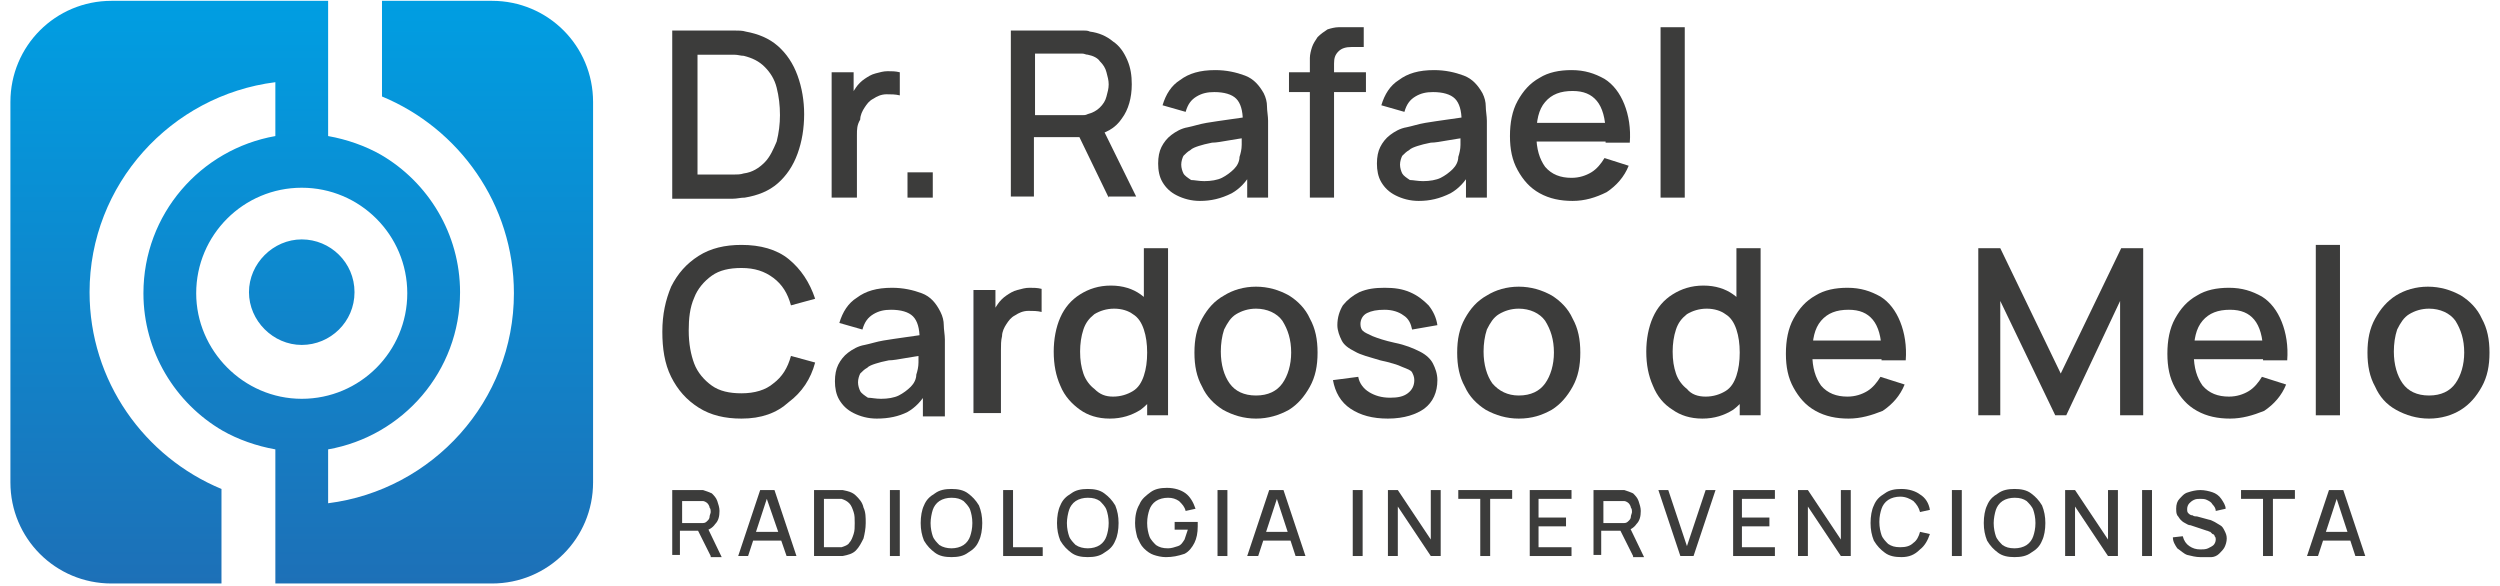
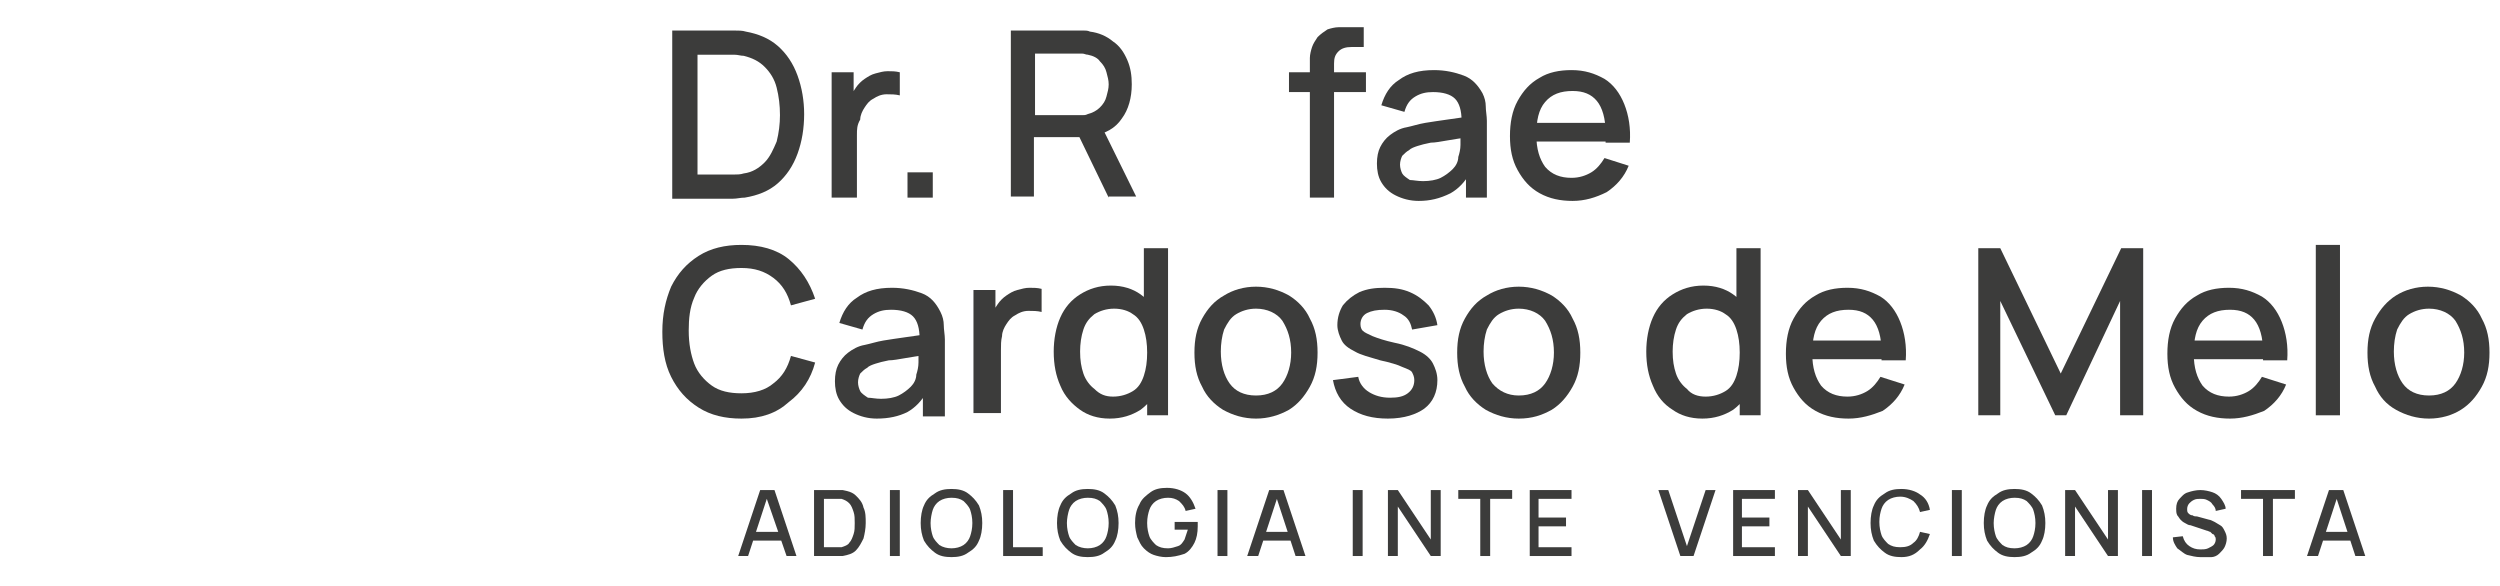
<svg xmlns="http://www.w3.org/2000/svg" width="226" height="53" viewBox="0 0 226 53" fill="none">
-   <path d="M32.048 26.412C32.048 29.095 29.861 31.182 27.277 31.182C24.693 31.182 22.507 28.996 22.507 26.412C22.507 23.828 24.693 21.642 27.277 21.642C29.861 21.642 32.048 23.729 32.048 26.412ZM44.471 0.075C49.539 0.075 53.614 4.15 53.614 9.219V43.605C53.614 48.674 49.539 52.748 44.471 52.748H24.892V40.624C23.203 40.326 21.513 39.729 20.122 38.934C15.848 36.45 12.966 31.779 12.966 26.511C12.966 19.356 18.134 13.492 24.892 12.3V7.43C15.451 8.622 8.096 16.672 8.096 26.412C8.096 34.462 13.066 41.319 20.022 44.202V52.748H10.084C5.015 52.748 0.941 48.674 0.941 43.605V9.219C0.941 4.15 5.015 0.075 10.084 0.075H29.663V12.3C31.352 12.598 33.041 13.194 34.433 13.989C38.706 16.474 41.589 21.145 41.589 26.412C41.589 33.568 36.421 39.431 29.663 40.624V45.494C39.104 44.301 46.458 36.251 46.458 26.511C46.458 18.461 41.489 11.604 34.532 8.722V0.075H44.471ZM27.277 36.052C32.545 36.052 36.818 31.779 36.818 26.511C36.818 21.244 32.545 16.971 27.277 16.971C22.01 16.971 17.736 21.244 17.736 26.511C17.736 31.679 22.01 36.052 27.277 36.052Z" fill="url(#paint0_linear_103_7495)" />
  <path d="M60.77 17.865V2.759H65.54C65.639 2.759 65.938 2.759 66.335 2.759C66.733 2.759 67.13 2.759 67.428 2.858C68.521 3.057 69.515 3.454 70.31 4.15C71.105 4.846 71.702 5.74 72.099 6.834C72.497 7.927 72.695 9.119 72.695 10.312C72.695 11.604 72.497 12.796 72.099 13.89C71.702 14.983 71.105 15.877 70.31 16.573C69.515 17.269 68.521 17.666 67.329 17.865C66.931 17.865 66.633 17.965 66.236 17.965C65.838 17.965 65.639 17.965 65.441 17.965H60.77V17.865ZM62.956 15.778H65.441C65.639 15.778 65.938 15.778 66.335 15.778C66.633 15.778 66.931 15.778 67.23 15.679C68.025 15.579 68.621 15.182 69.118 14.685C69.615 14.188 69.913 13.492 70.211 12.796C70.41 12.001 70.509 11.206 70.509 10.411C70.509 9.517 70.41 8.722 70.211 7.927C70.012 7.132 69.615 6.535 69.118 6.038C68.621 5.542 68.025 5.243 67.23 5.045C66.931 5.045 66.733 4.945 66.335 4.945C66.037 4.945 65.739 4.945 65.54 4.945H63.055V15.778H62.956Z" fill="#3C3C3B" />
  <path d="M75.18 17.865V6.535H77.168V9.318L76.87 8.921C76.969 8.523 77.168 8.225 77.367 7.927C77.565 7.629 77.864 7.33 78.162 7.132C78.46 6.933 78.758 6.734 79.156 6.635C79.553 6.535 79.851 6.436 80.249 6.436C80.646 6.436 80.944 6.436 81.342 6.535V8.622C80.944 8.523 80.547 8.523 80.149 8.523C79.652 8.523 79.255 8.722 78.957 8.921C78.559 9.119 78.36 9.418 78.162 9.716C77.963 10.014 77.764 10.411 77.764 10.809C77.466 11.306 77.466 11.703 77.466 12.2V17.865H75.18Z" fill="#3C3C3B" />
  <path d="M82.038 17.865V15.579H84.323V17.865H82.038Z" fill="#3C3C3B" />
  <path d="M91.38 17.865V2.759H97.442C97.541 2.759 97.74 2.759 97.939 2.759C98.138 2.759 98.337 2.759 98.535 2.858C99.33 2.958 100.026 3.256 100.622 3.753C101.219 4.15 101.616 4.746 101.914 5.442C102.212 6.138 102.312 6.834 102.312 7.629C102.312 8.821 102.014 9.914 101.417 10.71C100.821 11.604 99.927 12.101 98.635 12.3L97.74 12.399H93.467V17.766H91.38V17.865ZM93.566 10.411H97.343C97.442 10.411 97.641 10.411 97.84 10.411C98.038 10.411 98.138 10.411 98.337 10.312C98.734 10.213 99.132 10.014 99.43 9.716C99.728 9.417 99.927 9.119 100.026 8.722C100.125 8.324 100.225 8.026 100.225 7.629C100.225 7.231 100.125 6.933 100.026 6.535C99.927 6.138 99.728 5.84 99.43 5.542C99.231 5.243 98.833 5.045 98.337 4.945C98.138 4.945 98.038 4.846 97.84 4.846C97.641 4.846 97.541 4.846 97.343 4.846H93.566V10.411ZM100.225 17.865L97.243 11.703L99.43 11.107L102.709 17.766H100.225V17.865Z" fill="#3C3C3B" />
-   <path d="M108.474 18.163C107.679 18.163 106.983 17.964 106.387 17.666C105.79 17.368 105.393 16.971 105.095 16.474C104.796 15.977 104.697 15.38 104.697 14.784C104.697 14.188 104.796 13.691 104.995 13.293C105.194 12.896 105.492 12.498 105.89 12.2C106.287 11.902 106.784 11.604 107.38 11.505C107.877 11.405 108.474 11.206 109.07 11.107C109.666 11.008 110.362 10.908 111.058 10.809C111.753 10.709 112.449 10.61 113.145 10.511L112.35 10.908C112.35 10.014 112.151 9.318 111.753 8.921C111.356 8.523 110.66 8.324 109.766 8.324C109.169 8.324 108.672 8.424 108.175 8.722C107.679 9.02 107.38 9.417 107.182 10.113L105.095 9.517C105.393 8.523 105.89 7.728 106.685 7.231C107.48 6.635 108.474 6.337 109.865 6.337C110.859 6.337 111.753 6.535 112.548 6.833C113.343 7.132 113.84 7.728 114.238 8.424C114.437 8.821 114.536 9.219 114.536 9.616C114.536 10.014 114.635 10.511 114.635 10.908V17.865H112.747V15.281L113.145 15.579C112.648 16.474 112.051 17.07 111.356 17.468C110.362 17.964 109.467 18.163 108.474 18.163ZM108.871 16.374C109.467 16.374 110.064 16.275 110.461 16.076C110.859 15.877 111.256 15.579 111.554 15.281C111.853 14.983 112.051 14.585 112.051 14.188C112.151 13.89 112.25 13.492 112.25 13.095C112.25 12.697 112.25 12.3 112.25 12.101L112.946 12.399C112.25 12.498 111.654 12.598 111.058 12.697C110.461 12.796 109.964 12.896 109.567 12.896C109.07 12.995 108.672 13.095 108.374 13.194C108.076 13.293 107.778 13.393 107.579 13.591C107.38 13.691 107.182 13.89 106.983 14.088C106.883 14.287 106.784 14.585 106.784 14.883C106.784 15.182 106.883 15.48 106.983 15.679C107.082 15.877 107.38 16.076 107.679 16.275C107.977 16.275 108.374 16.374 108.871 16.374Z" fill="#3C3C3B" />
  <path d="M116.524 8.324V6.535H123.481V8.324H116.524ZM118.412 17.865V6.138C118.412 5.84 118.412 5.542 118.412 5.243C118.412 4.945 118.511 4.548 118.611 4.25C118.71 3.951 118.909 3.653 119.108 3.355C119.406 3.057 119.704 2.858 120.002 2.659C120.3 2.56 120.698 2.461 120.996 2.461C121.294 2.461 121.692 2.461 121.89 2.461H123.282V4.25H122.189C121.692 4.25 121.294 4.349 120.996 4.647C120.698 4.945 120.598 5.243 120.598 5.74V17.865H118.412Z" fill="#3C3C3B" />
  <path d="M128.251 18.163C127.456 18.163 126.76 17.964 126.164 17.666C125.568 17.368 125.17 16.971 124.872 16.474C124.574 15.977 124.474 15.38 124.474 14.784C124.474 14.188 124.574 13.691 124.773 13.293C124.971 12.896 125.269 12.498 125.667 12.2C126.064 11.902 126.561 11.604 127.158 11.505C127.655 11.405 128.251 11.206 128.847 11.107C129.444 11.008 130.139 10.908 130.835 10.809C131.531 10.709 132.226 10.61 132.922 10.511L132.127 10.908C132.127 10.014 131.928 9.318 131.531 8.921C131.133 8.523 130.437 8.324 129.543 8.324C128.947 8.324 128.45 8.424 127.953 8.722C127.456 9.02 127.158 9.417 126.959 10.113L124.872 9.517C125.17 8.523 125.667 7.728 126.462 7.231C127.257 6.635 128.251 6.337 129.642 6.337C130.636 6.337 131.531 6.535 132.326 6.833C133.121 7.132 133.618 7.728 134.015 8.424C134.214 8.821 134.313 9.219 134.313 9.616C134.313 10.014 134.413 10.511 134.413 10.908V17.865H132.524V15.281L132.922 15.579C132.425 16.474 131.829 17.07 131.133 17.468C130.139 17.964 129.245 18.163 128.251 18.163ZM128.648 16.374C129.245 16.374 129.841 16.275 130.239 16.076C130.636 15.877 131.034 15.579 131.332 15.281C131.63 14.983 131.829 14.585 131.829 14.188C131.928 13.89 132.027 13.492 132.027 13.095C132.027 12.697 132.027 12.3 132.027 12.101L132.723 12.399C132.028 12.498 131.431 12.598 130.835 12.697C130.239 12.796 129.742 12.896 129.344 12.896C128.847 12.995 128.45 13.095 128.152 13.194C127.853 13.293 127.555 13.393 127.356 13.591C127.158 13.691 126.959 13.89 126.76 14.088C126.661 14.287 126.561 14.585 126.561 14.883C126.561 15.182 126.661 15.48 126.76 15.679C126.86 15.877 127.158 16.076 127.456 16.275C127.754 16.275 128.152 16.374 128.648 16.374Z" fill="#3C3C3B" />
  <path d="M142.165 18.163C141.071 18.163 140.078 17.964 139.183 17.468C138.289 16.971 137.692 16.275 137.195 15.38C136.699 14.486 136.5 13.492 136.5 12.3C136.5 11.107 136.699 10.014 137.195 9.119C137.692 8.225 138.289 7.529 139.183 7.032C139.978 6.535 140.972 6.337 142.065 6.337C143.258 6.337 144.152 6.635 145.047 7.132C145.842 7.629 146.438 8.424 146.836 9.417C147.233 10.411 147.432 11.604 147.333 12.896H145.146V12.001C145.146 10.709 144.848 9.716 144.351 9.119C143.854 8.523 143.158 8.225 142.165 8.225C141.071 8.225 140.276 8.523 139.68 9.219C139.084 9.914 138.885 10.908 138.885 12.2C138.885 13.492 139.183 14.387 139.68 15.082C140.276 15.778 141.071 16.076 142.065 16.076C142.761 16.076 143.357 15.877 143.854 15.579C144.351 15.281 144.749 14.784 145.047 14.287L147.233 14.983C146.836 15.977 146.14 16.772 145.246 17.368C144.252 17.865 143.258 18.163 142.165 18.163ZM138.189 12.796V11.107H146.239V12.796H138.189Z" fill="#3C3C3B" />
-   <path d="M150.115 17.865V2.461H152.302V17.865H150.115Z" fill="#3C3C3B" />
  <path d="M67.031 37.841C65.54 37.841 64.248 37.543 63.155 36.847C62.062 36.152 61.267 35.257 60.67 34.065C60.074 32.872 59.875 31.481 59.875 29.99C59.875 28.4 60.173 27.108 60.67 25.915C61.267 24.723 62.062 23.828 63.155 23.132C64.248 22.437 65.54 22.139 67.031 22.139C68.72 22.139 70.211 22.536 71.304 23.43C72.397 24.325 73.192 25.518 73.689 27.008L71.503 27.605C71.205 26.511 70.708 25.716 69.913 25.12C69.118 24.524 68.223 24.226 67.031 24.226C65.938 24.226 65.043 24.424 64.347 24.921C63.652 25.418 63.055 26.114 62.757 26.909C62.36 27.803 62.26 28.797 62.26 29.89C62.26 31.083 62.459 32.077 62.757 32.872C63.055 33.667 63.652 34.363 64.347 34.86C65.043 35.356 65.938 35.555 67.031 35.555C68.223 35.555 69.217 35.257 69.913 34.661C70.708 34.065 71.205 33.27 71.503 32.176L73.689 32.773C73.292 34.263 72.497 35.456 71.304 36.35C70.211 37.344 68.82 37.841 67.031 37.841Z" fill="#3C3C3B" />
  <path d="M79.255 37.841C78.46 37.841 77.764 37.642 77.168 37.344C76.572 37.046 76.174 36.649 75.876 36.152C75.578 35.655 75.478 35.058 75.478 34.462C75.478 33.866 75.578 33.369 75.776 32.971C75.975 32.574 76.273 32.176 76.671 31.878C77.068 31.58 77.565 31.282 78.162 31.183C78.659 31.083 79.255 30.884 79.851 30.785C80.447 30.686 81.143 30.586 81.839 30.487C82.534 30.387 83.23 30.288 83.926 30.189L83.131 30.586C83.131 29.692 82.932 28.996 82.534 28.599C82.137 28.201 81.441 28.002 80.547 28.002C79.951 28.002 79.454 28.102 78.957 28.4C78.46 28.698 78.162 29.095 77.963 29.791L75.876 29.195C76.174 28.201 76.671 27.406 77.466 26.909C78.261 26.313 79.255 26.015 80.646 26.015C81.64 26.015 82.534 26.213 83.33 26.511C84.125 26.81 84.621 27.406 85.019 28.201C85.218 28.599 85.317 28.996 85.317 29.394C85.317 29.791 85.417 30.288 85.417 30.686V37.642H83.429V35.058L83.826 35.357C83.33 36.251 82.733 36.847 82.038 37.245C81.243 37.642 80.348 37.841 79.255 37.841ZM79.652 36.052C80.249 36.052 80.845 35.953 81.243 35.754C81.64 35.555 82.038 35.257 82.336 34.959C82.634 34.661 82.833 34.263 82.833 33.866C82.932 33.568 83.031 33.17 83.031 32.773C83.031 32.375 83.031 31.977 83.031 31.779L83.727 32.077C83.031 32.176 82.435 32.276 81.839 32.375C81.243 32.474 80.746 32.574 80.348 32.574C79.851 32.673 79.454 32.773 79.156 32.872C78.857 32.971 78.559 33.071 78.36 33.27C78.162 33.369 77.963 33.568 77.764 33.766C77.665 33.965 77.565 34.263 77.565 34.562C77.565 34.86 77.665 35.158 77.764 35.357C77.864 35.555 78.162 35.754 78.46 35.953C78.758 35.953 79.156 36.052 79.652 36.052Z" fill="#3C3C3B" />
  <path d="M88.001 37.543V26.213H89.988V28.897L89.69 28.499C89.79 28.102 89.988 27.803 90.187 27.505C90.386 27.207 90.684 26.909 90.982 26.71C91.28 26.511 91.578 26.313 91.976 26.213C92.374 26.114 92.672 26.015 93.069 26.015C93.467 26.015 93.765 26.015 94.162 26.114V28.201C93.765 28.102 93.367 28.102 92.97 28.102C92.473 28.102 92.075 28.3 91.777 28.499C91.38 28.698 91.181 28.996 90.982 29.294C90.783 29.592 90.585 29.99 90.585 30.387C90.485 30.785 90.485 31.183 90.485 31.679V37.344H88.001V37.543Z" fill="#3C3C3B" />
  <path d="M100.324 37.841C99.231 37.841 98.337 37.543 97.641 37.046C96.945 36.549 96.249 35.853 95.852 34.86C95.454 33.965 95.256 32.971 95.256 31.779C95.256 30.686 95.454 29.592 95.852 28.698C96.249 27.803 96.846 27.108 97.641 26.611C98.436 26.114 99.33 25.816 100.424 25.816C101.517 25.816 102.411 26.114 103.107 26.611C103.803 27.108 104.399 27.803 104.796 28.698C105.194 29.592 105.393 30.586 105.393 31.779C105.393 32.872 105.194 33.965 104.796 34.86C104.399 35.754 103.902 36.45 103.107 37.046C102.312 37.543 101.417 37.841 100.324 37.841ZM100.622 35.853C101.318 35.853 101.914 35.655 102.411 35.357C102.908 35.059 103.206 34.562 103.405 33.965C103.604 33.369 103.703 32.673 103.703 31.878C103.703 31.083 103.604 30.387 103.405 29.791C103.206 29.195 102.908 28.698 102.411 28.4C102.014 28.102 101.417 27.903 100.722 27.903C100.026 27.903 99.43 28.102 98.933 28.4C98.436 28.797 98.138 29.195 97.939 29.791C97.74 30.387 97.641 31.083 97.641 31.779C97.641 32.574 97.74 33.17 97.939 33.767C98.138 34.363 98.535 34.86 98.933 35.158C99.43 35.655 99.927 35.853 100.622 35.853ZM103.703 37.543V29.394H103.405V22.437H105.591V37.543H103.703Z" fill="#3C3C3B" />
  <path d="M113.542 37.841C112.449 37.841 111.455 37.543 110.561 37.046C109.766 36.549 109.07 35.853 108.672 34.959C108.175 34.065 107.977 33.071 107.977 31.878C107.977 30.686 108.175 29.692 108.672 28.797C109.169 27.903 109.766 27.207 110.66 26.71C111.455 26.213 112.449 25.915 113.542 25.915C114.635 25.915 115.629 26.213 116.524 26.71C117.319 27.207 118.014 27.903 118.412 28.797C118.909 29.692 119.108 30.686 119.108 31.878C119.108 33.071 118.909 34.065 118.412 34.959C117.915 35.853 117.319 36.549 116.524 37.046C115.629 37.543 114.635 37.841 113.542 37.841ZM113.542 35.754C114.635 35.754 115.43 35.357 115.927 34.661C116.424 33.965 116.722 32.971 116.722 31.878C116.722 30.686 116.424 29.791 115.927 28.996C115.43 28.3 114.536 27.903 113.542 27.903C112.846 27.903 112.25 28.102 111.753 28.4C111.256 28.698 110.958 29.195 110.66 29.791C110.461 30.387 110.362 31.083 110.362 31.779C110.362 32.971 110.66 33.965 111.157 34.661C111.654 35.357 112.449 35.754 113.542 35.754Z" fill="#3C3C3B" />
  <path d="M125.468 37.841C124.077 37.841 122.984 37.543 122.089 36.947C121.195 36.35 120.698 35.456 120.499 34.363L122.785 34.065C122.884 34.661 123.282 35.158 123.779 35.456C124.276 35.754 124.872 35.953 125.667 35.953C126.363 35.953 126.86 35.853 127.257 35.555C127.655 35.257 127.853 34.86 127.853 34.363C127.853 34.065 127.754 33.866 127.655 33.667C127.555 33.468 127.257 33.369 126.76 33.17C126.363 32.971 125.667 32.773 124.773 32.574C123.779 32.276 122.984 32.077 122.487 31.779C121.89 31.481 121.493 31.183 121.294 30.785C121.095 30.387 120.897 29.89 120.897 29.394C120.897 28.698 121.095 28.102 121.393 27.605C121.791 27.108 122.288 26.71 122.884 26.412C123.58 26.114 124.276 26.015 125.17 26.015C126.064 26.015 126.76 26.114 127.456 26.412C128.152 26.71 128.648 27.108 129.145 27.605C129.543 28.102 129.841 28.698 129.94 29.394L127.655 29.791C127.555 29.294 127.356 28.797 126.86 28.499C126.462 28.201 125.866 28.002 125.17 28.002C124.474 28.002 123.977 28.102 123.58 28.3C123.182 28.499 122.984 28.897 122.984 29.294C122.984 29.592 123.083 29.791 123.182 29.89C123.381 30.089 123.679 30.189 124.077 30.387C124.574 30.586 125.17 30.785 126.064 30.984C127.058 31.183 127.754 31.481 128.35 31.779C128.947 32.077 129.344 32.474 129.543 32.872C129.742 33.27 129.94 33.766 129.94 34.363C129.94 35.456 129.543 36.35 128.748 36.947C128.052 37.444 126.959 37.841 125.468 37.841Z" fill="#3C3C3B" />
  <path d="M137.295 37.841C136.202 37.841 135.208 37.543 134.313 37.046C133.518 36.549 132.823 35.853 132.425 34.959C131.928 34.065 131.729 33.071 131.729 31.878C131.729 30.686 131.928 29.692 132.425 28.797C132.922 27.903 133.518 27.207 134.413 26.71C135.208 26.213 136.202 25.915 137.295 25.915C138.388 25.915 139.382 26.213 140.276 26.71C141.071 27.207 141.767 27.903 142.165 28.797C142.662 29.692 142.86 30.686 142.86 31.878C142.86 33.071 142.662 34.065 142.165 34.959C141.668 35.853 141.071 36.549 140.276 37.046C139.382 37.543 138.487 37.841 137.295 37.841ZM137.295 35.754C138.388 35.754 139.183 35.357 139.68 34.661C140.177 33.965 140.475 32.971 140.475 31.878C140.475 30.686 140.177 29.791 139.68 28.996C139.183 28.3 138.289 27.903 137.295 27.903C136.599 27.903 136.003 28.102 135.506 28.4C135.009 28.698 134.711 29.195 134.413 29.791C134.214 30.387 134.115 31.083 134.115 31.779C134.115 32.971 134.413 33.965 134.91 34.661C135.506 35.357 136.301 35.754 137.295 35.754Z" fill="#3C3C3B" />
  <path d="M153.892 37.841C152.799 37.841 151.904 37.543 151.208 37.046C150.413 36.549 149.817 35.853 149.42 34.86C149.022 33.965 148.823 32.971 148.823 31.779C148.823 30.686 149.022 29.592 149.42 28.698C149.817 27.803 150.413 27.108 151.208 26.611C152.004 26.114 152.898 25.816 153.991 25.816C155.084 25.816 155.979 26.114 156.675 26.611C157.37 27.108 157.967 27.803 158.364 28.698C158.762 29.592 158.96 30.586 158.96 31.779C158.96 32.872 158.762 33.965 158.364 34.86C157.967 35.754 157.47 36.45 156.675 37.046C155.879 37.543 154.985 37.841 153.892 37.841ZM154.19 35.853C154.886 35.853 155.482 35.655 155.979 35.357C156.476 35.059 156.774 34.562 156.973 33.965C157.171 33.369 157.271 32.673 157.271 31.878C157.271 31.083 157.171 30.387 156.973 29.791C156.774 29.195 156.476 28.698 155.979 28.4C155.581 28.102 154.985 27.903 154.289 27.903C153.594 27.903 152.997 28.102 152.5 28.4C152.004 28.797 151.705 29.195 151.507 29.791C151.308 30.387 151.208 31.083 151.208 31.779C151.208 32.574 151.308 33.17 151.507 33.767C151.705 34.363 152.103 34.86 152.5 35.158C152.898 35.655 153.494 35.853 154.19 35.853ZM157.271 37.543V29.394H156.973V22.437H159.159V37.543H157.271Z" fill="#3C3C3B" />
  <path d="M167.11 37.841C166.017 37.841 165.023 37.642 164.128 37.145C163.234 36.649 162.638 35.953 162.141 35.058C161.644 34.164 161.445 33.17 161.445 31.977C161.445 30.785 161.644 29.692 162.141 28.797C162.638 27.903 163.234 27.207 164.128 26.71C164.923 26.213 165.917 26.015 167.01 26.015C168.203 26.015 169.097 26.313 169.992 26.81C170.787 27.306 171.383 28.102 171.781 29.095C172.178 30.089 172.377 31.282 172.278 32.574H170.091V31.779C170.091 30.487 169.793 29.493 169.296 28.897C168.799 28.3 168.104 28.002 167.11 28.002C166.017 28.002 165.222 28.3 164.625 28.996C164.029 29.692 163.83 30.686 163.83 31.977C163.83 33.27 164.128 34.164 164.625 34.86C165.222 35.555 166.017 35.853 167.01 35.853C167.706 35.853 168.302 35.655 168.799 35.357C169.296 35.058 169.694 34.562 169.992 34.065L172.178 34.76C171.781 35.754 171.085 36.549 170.191 37.145C169.197 37.543 168.203 37.841 167.11 37.841ZM163.134 32.474V30.785H171.185V32.474H163.134Z" fill="#3C3C3B" />
  <path d="M178.837 37.543V22.437H180.825L186.291 33.767L191.757 22.437H193.745V37.543H191.657V27.207L186.788 37.543H185.794L180.825 27.207V37.543H178.837Z" fill="#3C3C3B" />
  <path d="M201.596 37.841C200.503 37.841 199.509 37.642 198.615 37.145C197.72 36.649 197.124 35.953 196.627 35.058C196.13 34.164 195.931 33.17 195.931 31.977C195.931 30.785 196.13 29.692 196.627 28.797C197.124 27.903 197.72 27.207 198.615 26.71C199.41 26.213 200.403 26.015 201.497 26.015C202.689 26.015 203.584 26.313 204.478 26.81C205.273 27.306 205.87 28.102 206.267 29.095C206.665 30.089 206.863 31.282 206.764 32.574H204.578V31.779C204.578 30.487 204.279 29.493 203.782 28.897C203.286 28.3 202.59 28.002 201.596 28.002C200.503 28.002 199.708 28.3 199.111 28.996C198.515 29.692 198.316 30.686 198.316 31.977C198.316 33.27 198.615 34.164 199.111 34.86C199.708 35.555 200.503 35.853 201.497 35.853C202.192 35.853 202.789 35.655 203.286 35.357C203.782 35.058 204.18 34.562 204.478 34.065L206.665 34.76C206.267 35.754 205.571 36.549 204.677 37.145C203.683 37.543 202.689 37.841 201.596 37.841ZM197.621 32.474V30.785H205.671V32.474H197.621Z" fill="#3C3C3B" />
  <path d="M209.348 37.543V22.139H211.534V37.543H209.348Z" fill="#3C3C3B" />
  <path d="M219.584 37.841C218.491 37.841 217.497 37.543 216.603 37.046C215.708 36.549 215.112 35.853 214.714 34.959C214.218 34.065 214.019 33.071 214.019 31.878C214.019 30.686 214.218 29.692 214.714 28.797C215.211 27.903 215.808 27.207 216.603 26.71C217.398 26.213 218.392 25.915 219.485 25.915C220.578 25.915 221.572 26.213 222.466 26.71C223.261 27.207 223.957 27.903 224.355 28.797C224.852 29.692 225.05 30.686 225.05 31.878C225.05 33.071 224.852 34.065 224.355 34.959C223.858 35.853 223.261 36.549 222.466 37.046C221.671 37.543 220.677 37.841 219.584 37.841ZM219.584 35.754C220.677 35.754 221.473 35.357 221.969 34.661C222.466 33.965 222.765 32.971 222.765 31.878C222.765 30.686 222.466 29.791 221.969 28.996C221.473 28.3 220.578 27.903 219.584 27.903C218.889 27.903 218.292 28.102 217.795 28.4C217.298 28.698 217 29.195 216.702 29.791C216.503 30.387 216.404 31.083 216.404 31.779C216.404 32.971 216.702 33.965 217.199 34.661C217.696 35.357 218.491 35.754 219.584 35.754Z" fill="#3C3C3B" />
-   <path d="M60.77 50.264V44.301H63.155C63.254 44.301 63.254 44.301 63.353 44.301C63.453 44.301 63.552 44.301 63.552 44.301C63.85 44.401 64.149 44.5 64.347 44.599C64.546 44.798 64.745 44.997 64.844 45.295C64.944 45.593 65.043 45.891 65.043 46.189C65.043 46.686 64.944 47.084 64.645 47.382C64.447 47.68 64.049 47.978 63.552 47.978H63.155H61.465V50.165H60.77V50.264ZM61.664 47.283H63.155C63.254 47.283 63.254 47.283 63.353 47.283C63.453 47.283 63.453 47.283 63.552 47.283C63.751 47.283 63.85 47.183 63.95 47.084C64.049 46.984 64.149 46.885 64.149 46.686C64.149 46.587 64.248 46.388 64.248 46.289C64.248 46.189 64.248 45.991 64.149 45.891C64.149 45.792 64.049 45.593 63.95 45.494C63.85 45.394 63.652 45.295 63.552 45.295C63.453 45.295 63.453 45.295 63.353 45.295C63.254 45.295 63.254 45.295 63.155 45.295H61.664V47.283ZM64.248 50.264L63.055 47.879L63.95 47.68L65.242 50.364H64.248V50.264Z" fill="#3C3C3B" />
  <path d="M66.733 50.264L68.72 44.301H70.012L72 50.264H71.106L69.217 44.798H69.416L67.627 50.264H66.733ZM67.727 48.873V48.078H70.807V48.873H67.727Z" fill="#3C3C3B" />
  <path d="M73.59 50.264V44.301H75.478C75.578 44.301 75.677 44.301 75.776 44.301C75.975 44.301 76.075 44.301 76.174 44.301C76.671 44.401 77.069 44.5 77.367 44.798C77.665 45.096 77.963 45.394 78.062 45.891C78.261 46.289 78.261 46.786 78.261 47.283C78.261 47.779 78.162 48.276 78.062 48.674C77.864 49.072 77.665 49.469 77.367 49.767C77.069 50.065 76.671 50.165 76.174 50.264C76.075 50.264 75.876 50.264 75.776 50.264C75.578 50.264 75.478 50.264 75.478 50.264H73.59ZM74.484 49.469H75.478C75.578 49.469 75.677 49.469 75.776 49.469C75.876 49.469 75.975 49.469 76.075 49.469C76.373 49.37 76.671 49.27 76.77 49.072C76.969 48.873 77.069 48.575 77.168 48.276C77.267 47.978 77.267 47.68 77.267 47.283C77.267 46.885 77.267 46.587 77.168 46.289C77.069 45.991 76.969 45.693 76.77 45.494C76.572 45.295 76.373 45.196 76.075 45.096C75.975 45.096 75.876 45.096 75.776 45.096C75.677 45.096 75.578 45.096 75.478 45.096H74.484V49.469Z" fill="#3C3C3B" />
  <path d="M80.448 50.264V44.301H81.342V50.264H80.448Z" fill="#3C3C3B" />
  <path d="M86.013 50.363C85.417 50.363 84.92 50.264 84.522 49.966C84.125 49.668 83.826 49.37 83.528 48.873C83.33 48.376 83.23 47.879 83.23 47.282C83.23 46.686 83.33 46.09 83.528 45.692C83.727 45.196 84.025 44.897 84.522 44.599C84.92 44.301 85.417 44.202 86.013 44.202C86.609 44.202 87.106 44.301 87.504 44.599C87.901 44.897 88.199 45.196 88.498 45.692C88.696 46.189 88.796 46.686 88.796 47.282C88.796 47.879 88.696 48.475 88.498 48.873C88.299 49.37 88.001 49.668 87.504 49.966C87.106 50.264 86.609 50.363 86.013 50.363ZM86.013 49.568C86.41 49.568 86.808 49.469 87.106 49.27C87.404 49.071 87.603 48.773 87.703 48.475C87.802 48.177 87.901 47.779 87.901 47.282C87.901 46.786 87.802 46.388 87.703 46.09C87.603 45.792 87.305 45.494 87.106 45.295C86.808 45.096 86.51 44.997 86.013 44.997C85.615 44.997 85.218 45.096 84.92 45.295C84.622 45.494 84.423 45.792 84.323 46.09C84.224 46.388 84.125 46.885 84.125 47.282C84.125 47.779 84.224 48.177 84.323 48.475C84.423 48.773 84.721 49.071 84.92 49.27C85.218 49.469 85.615 49.568 86.013 49.568Z" fill="#3C3C3B" />
  <path d="M90.684 50.264V44.301H91.578V49.469H94.262V50.264H90.684Z" fill="#3C3C3B" />
  <path d="M98.337 50.363C97.74 50.363 97.243 50.264 96.846 49.966C96.448 49.668 96.15 49.37 95.852 48.873C95.653 48.376 95.554 47.879 95.554 47.282C95.554 46.686 95.653 46.09 95.852 45.692C96.051 45.196 96.349 44.897 96.846 44.599C97.243 44.301 97.74 44.202 98.337 44.202C98.933 44.202 99.43 44.301 99.827 44.599C100.225 44.897 100.523 45.196 100.821 45.692C101.02 46.189 101.119 46.686 101.119 47.282C101.119 47.879 101.02 48.475 100.821 48.873C100.622 49.37 100.324 49.668 99.827 49.966C99.43 50.264 98.933 50.363 98.337 50.363ZM98.337 49.568C98.734 49.568 99.132 49.469 99.43 49.27C99.728 49.071 99.927 48.773 100.026 48.475C100.125 48.177 100.225 47.779 100.225 47.282C100.225 46.786 100.125 46.388 100.026 46.09C99.927 45.792 99.629 45.494 99.43 45.295C99.132 45.096 98.834 44.997 98.337 44.997C97.939 44.997 97.541 45.096 97.243 45.295C96.945 45.494 96.746 45.792 96.647 46.09C96.548 46.388 96.448 46.885 96.448 47.282C96.448 47.779 96.548 48.177 96.647 48.475C96.746 48.773 97.045 49.071 97.243 49.27C97.541 49.469 97.939 49.568 98.337 49.568Z" fill="#3C3C3B" />
  <path d="M105.393 50.364C104.995 50.364 104.598 50.264 104.299 50.165C104.001 50.065 103.703 49.867 103.405 49.568C103.107 49.27 103.007 48.972 102.809 48.575C102.709 48.177 102.61 47.779 102.61 47.283C102.61 46.686 102.709 46.09 103.007 45.593C103.206 45.096 103.604 44.798 104.001 44.5C104.399 44.202 104.896 44.102 105.492 44.102C106.188 44.102 106.784 44.301 107.181 44.599C107.579 44.897 107.877 45.394 108.076 45.991L107.181 46.189C107.082 45.792 106.883 45.593 106.585 45.295C106.287 45.096 105.989 44.997 105.591 44.997C105.194 44.997 104.796 45.096 104.498 45.295C104.2 45.494 104.001 45.792 103.902 46.09C103.802 46.388 103.703 46.786 103.703 47.283C103.703 47.779 103.802 48.177 103.902 48.475C104.001 48.773 104.299 49.072 104.498 49.27C104.796 49.469 105.094 49.568 105.591 49.568C105.89 49.568 106.188 49.469 106.486 49.37C106.784 49.27 106.883 49.072 107.082 48.773C107.182 48.475 107.281 48.177 107.38 47.879H106.188V47.183H108.275C108.275 47.183 108.275 47.283 108.275 47.382C108.275 47.481 108.275 47.481 108.275 47.581C108.275 48.177 108.175 48.674 107.977 49.072C107.778 49.469 107.48 49.867 107.082 50.065C106.486 50.264 105.989 50.364 105.393 50.364Z" fill="#3C3C3B" />
  <path d="M110.064 50.264V44.301H110.958V50.264H110.064Z" fill="#3C3C3B" />
  <path d="M112.747 50.264L114.735 44.301H116.027L118.014 50.264H117.12L115.331 44.798H115.53L113.741 50.264H112.747ZM113.741 48.873V48.078H116.822V48.873H113.741Z" fill="#3C3C3B" />
  <path d="M122.288 50.264V44.301H123.182V50.264H122.288Z" fill="#3C3C3B" />
  <path d="M125.468 50.264V44.301H126.363L129.344 48.773V44.301H130.239V50.264H129.344L126.363 45.792V50.264H125.468Z" fill="#3C3C3B" />
  <path d="M133.816 50.264V45.096H131.829V44.301H136.699V45.096H134.711V50.264H133.816Z" fill="#3C3C3B" />
  <path d="M138.289 50.264V44.301H142.065V45.096H139.084V46.786H141.568V47.581H139.084V49.469H142.065V50.264H138.289Z" fill="#3C3C3B" />
-   <path d="M144.053 50.264V44.301H146.438C146.537 44.301 146.537 44.301 146.637 44.301C146.736 44.301 146.836 44.301 146.836 44.301C147.134 44.401 147.432 44.5 147.631 44.599C147.829 44.798 148.028 44.997 148.128 45.295C148.227 45.593 148.326 45.891 148.326 46.189C148.326 46.686 148.227 47.084 147.929 47.382C147.73 47.68 147.333 47.978 146.836 47.978H146.438H144.749V50.165H144.053V50.264ZM144.947 47.283H146.438C146.537 47.283 146.537 47.283 146.637 47.283C146.736 47.283 146.736 47.283 146.836 47.283C147.034 47.283 147.134 47.183 147.233 47.084C147.333 46.984 147.432 46.885 147.432 46.686C147.432 46.587 147.531 46.388 147.531 46.289C147.531 46.189 147.531 45.991 147.432 45.891C147.432 45.792 147.333 45.593 147.233 45.494C147.134 45.394 146.935 45.295 146.836 45.295C146.736 45.295 146.736 45.295 146.637 45.295C146.537 45.295 146.537 45.295 146.438 45.295H144.947V47.283ZM147.631 50.264L146.438 47.879L147.333 47.68L148.625 50.364H147.631V50.264Z" fill="#3C3C3B" />
  <path d="M151.904 50.264L149.917 44.301H150.811L152.5 49.37L154.19 44.301H155.084L153.097 50.264H151.904Z" fill="#3C3C3B" />
  <path d="M156.675 50.264V44.301H160.451V45.096H157.47V46.786H159.954V47.581H157.47V49.469H160.451V50.264H156.675Z" fill="#3C3C3B" />
  <path d="M162.538 50.264V44.301H163.433L166.414 48.773V44.301H167.309V50.264H166.414L163.433 45.792V50.264H162.538Z" fill="#3C3C3B" />
  <path d="M171.88 50.363C171.284 50.363 170.787 50.264 170.39 49.966C169.992 49.668 169.694 49.37 169.396 48.873C169.197 48.376 169.098 47.879 169.098 47.282C169.098 46.686 169.197 46.09 169.396 45.692C169.594 45.196 169.893 44.897 170.39 44.599C170.787 44.301 171.284 44.202 171.88 44.202C172.576 44.202 173.172 44.4 173.57 44.699C174.067 44.997 174.365 45.494 174.464 46.09L173.57 46.289C173.47 45.891 173.272 45.593 172.973 45.295C172.675 45.096 172.278 44.897 171.781 44.897C171.383 44.897 170.986 44.997 170.688 45.196C170.39 45.394 170.191 45.692 170.091 45.991C169.992 46.289 169.893 46.686 169.893 47.183C169.893 47.68 169.992 48.078 170.091 48.376C170.191 48.674 170.489 48.972 170.688 49.171C170.986 49.37 171.284 49.469 171.781 49.469C172.278 49.469 172.675 49.37 172.973 49.071C173.272 48.873 173.47 48.475 173.57 48.078L174.464 48.276C174.265 48.873 173.967 49.37 173.57 49.668C173.073 50.165 172.576 50.363 171.88 50.363Z" fill="#3C3C3B" />
  <path d="M176.452 50.264V44.301H177.346V50.264H176.452Z" fill="#3C3C3B" />
  <path d="M182.117 50.363C181.521 50.363 181.024 50.264 180.626 49.966C180.229 49.668 179.93 49.37 179.632 48.873C179.433 48.376 179.334 47.879 179.334 47.282C179.334 46.686 179.433 46.09 179.632 45.692C179.831 45.196 180.129 44.897 180.626 44.599C181.024 44.301 181.521 44.202 182.117 44.202C182.713 44.202 183.21 44.301 183.608 44.599C184.005 44.897 184.303 45.196 184.601 45.692C184.8 46.189 184.9 46.686 184.9 47.282C184.9 47.879 184.8 48.475 184.601 48.873C184.403 49.37 184.105 49.668 183.608 49.966C183.21 50.264 182.713 50.363 182.117 50.363ZM182.117 49.568C182.514 49.568 182.912 49.469 183.21 49.27C183.508 49.071 183.707 48.773 183.806 48.475C183.906 48.177 184.005 47.779 184.005 47.282C184.005 46.786 183.906 46.388 183.806 46.09C183.707 45.792 183.409 45.494 183.21 45.295C182.912 45.096 182.614 44.997 182.117 44.997C181.719 44.997 181.322 45.096 181.024 45.295C180.725 45.494 180.527 45.792 180.427 46.09C180.328 46.388 180.229 46.885 180.229 47.282C180.229 47.779 180.328 48.177 180.427 48.475C180.527 48.773 180.825 49.071 181.024 49.27C181.322 49.469 181.62 49.568 182.117 49.568Z" fill="#3C3C3B" />
  <path d="M186.688 50.264V44.301H187.583L190.564 48.773V44.301H191.459V50.264H190.564L187.583 45.792V50.264H186.688Z" fill="#3C3C3B" />
  <path d="M193.645 50.264V44.301H194.54V50.264H193.645Z" fill="#3C3C3B" />
  <path d="M198.913 50.364C198.515 50.364 198.118 50.264 197.72 50.165C197.422 50.065 197.124 49.767 196.826 49.568C196.627 49.27 196.428 48.972 196.428 48.575L197.322 48.475C197.422 48.873 197.621 49.171 197.919 49.37C198.217 49.568 198.515 49.668 198.913 49.668C199.111 49.668 199.409 49.668 199.608 49.568C199.807 49.469 200.006 49.37 200.105 49.27C200.205 49.171 200.304 48.972 200.304 48.773C200.304 48.674 200.304 48.575 200.205 48.475C200.205 48.376 200.105 48.276 200.006 48.276C199.906 48.177 199.906 48.177 199.807 48.078C199.708 48.078 199.608 47.978 199.509 47.978L198.018 47.481C197.819 47.481 197.72 47.382 197.521 47.283C197.322 47.183 197.223 47.084 197.124 46.984C197.024 46.885 196.925 46.686 196.826 46.587C196.726 46.388 196.726 46.189 196.726 45.991C196.726 45.593 196.826 45.295 197.024 45.096C197.223 44.897 197.422 44.599 197.819 44.5C198.118 44.401 198.515 44.301 198.913 44.301C199.31 44.301 199.708 44.401 200.006 44.5C200.304 44.599 200.602 44.798 200.801 45.096C201 45.394 201.198 45.693 201.198 45.991L200.304 46.189C200.304 45.991 200.205 45.792 200.006 45.593C199.906 45.394 199.708 45.295 199.509 45.196C199.31 45.096 199.111 45.096 198.913 45.096C198.714 45.096 198.515 45.096 198.316 45.196C198.118 45.295 198.018 45.394 197.919 45.494C197.819 45.593 197.72 45.792 197.72 45.991C197.72 46.189 197.72 46.289 197.819 46.388C197.919 46.487 198.018 46.587 198.217 46.587C198.316 46.686 198.515 46.686 198.614 46.686L199.708 46.984C199.807 46.984 200.006 47.084 200.205 47.183C200.403 47.283 200.503 47.382 200.701 47.481C200.9 47.581 201 47.779 201.099 47.978C201.198 48.177 201.298 48.376 201.298 48.674C201.298 48.972 201.198 49.27 201.099 49.469C201 49.668 200.801 49.867 200.602 50.065C200.403 50.264 200.105 50.364 199.906 50.364C199.509 50.364 199.211 50.364 198.913 50.364Z" fill="#3C3C3B" />
  <path d="M204.577 50.264V45.096H202.59V44.301H207.46V45.096H205.472V50.264H204.577Z" fill="#3C3C3B" />
  <path d="M208.553 50.264L210.54 44.301H211.832L213.82 50.264H212.926L211.137 44.798H211.335L209.547 50.264H208.553ZM209.547 48.873V48.078H212.627V48.873H209.547Z" fill="#3C3C3B" />
  <defs>
    <linearGradient id="paint0_linear_103_7495" x1="27.292" y1="52.778" x2="27.292" y2="0.075" gradientUnits="userSpaceOnUse">
      <stop stop-color="#1D70B7" />
      <stop offset="1" stop-color="#009EE2" />
    </linearGradient>
  </defs>
</svg>